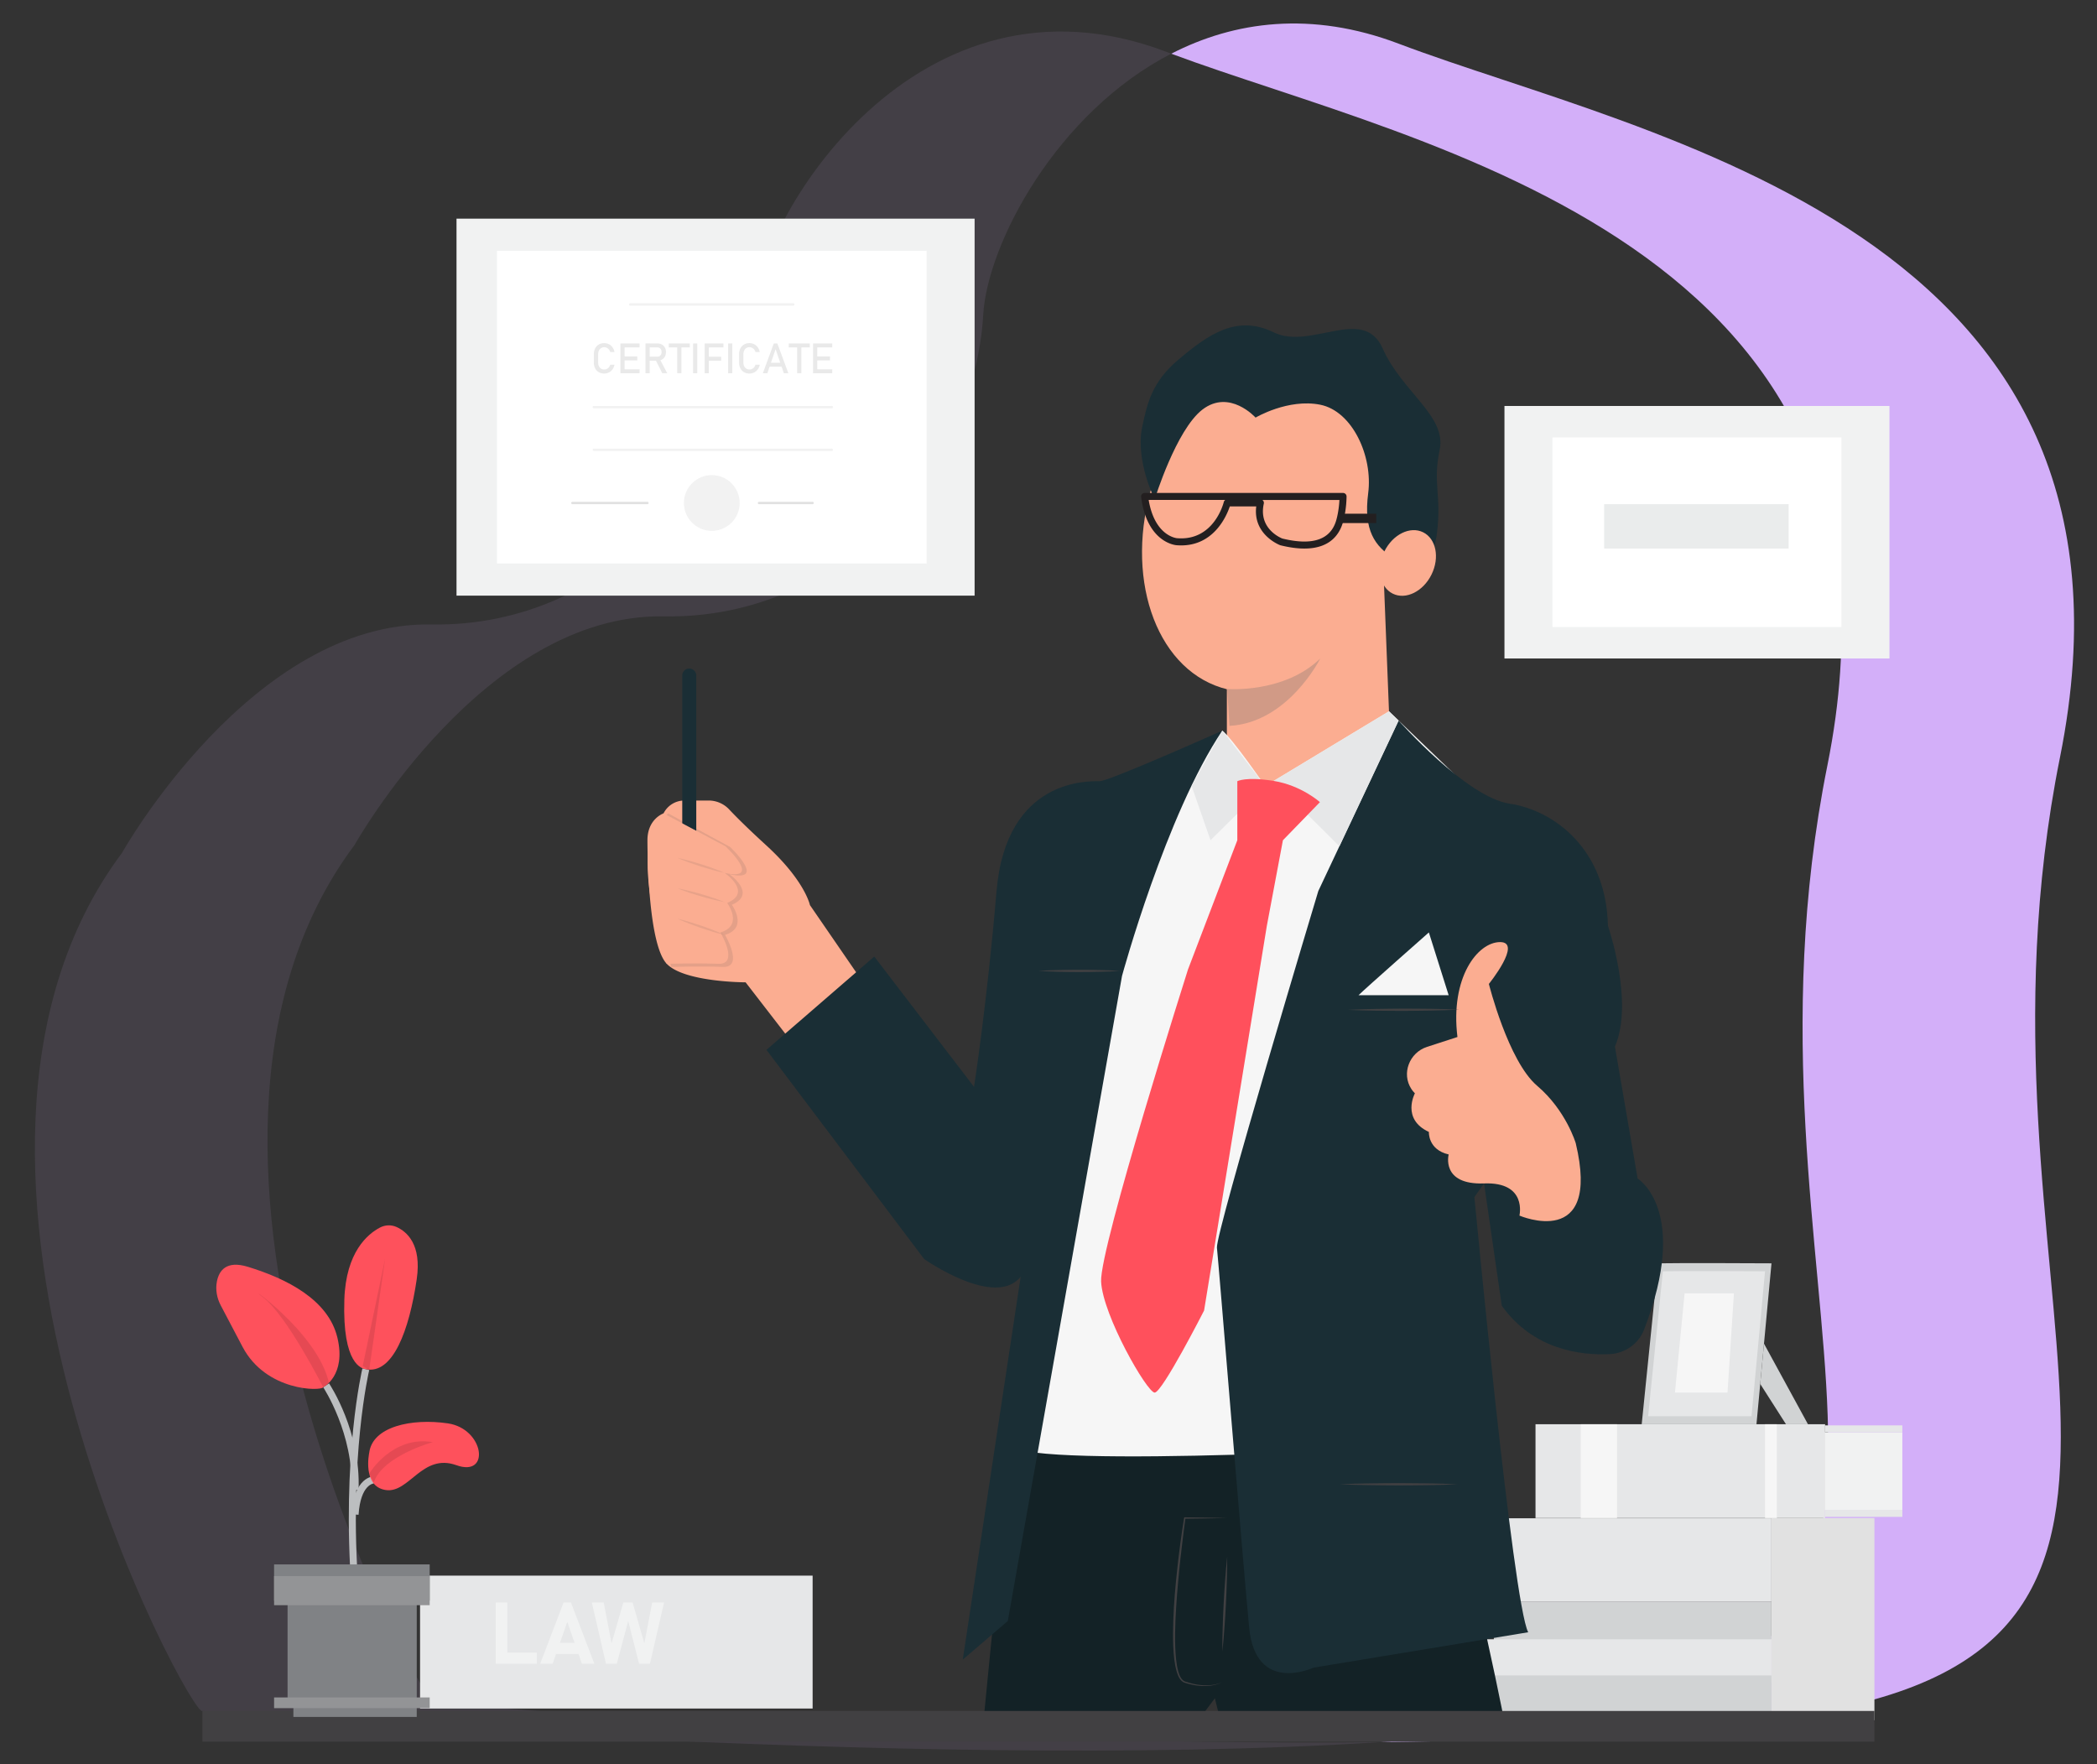
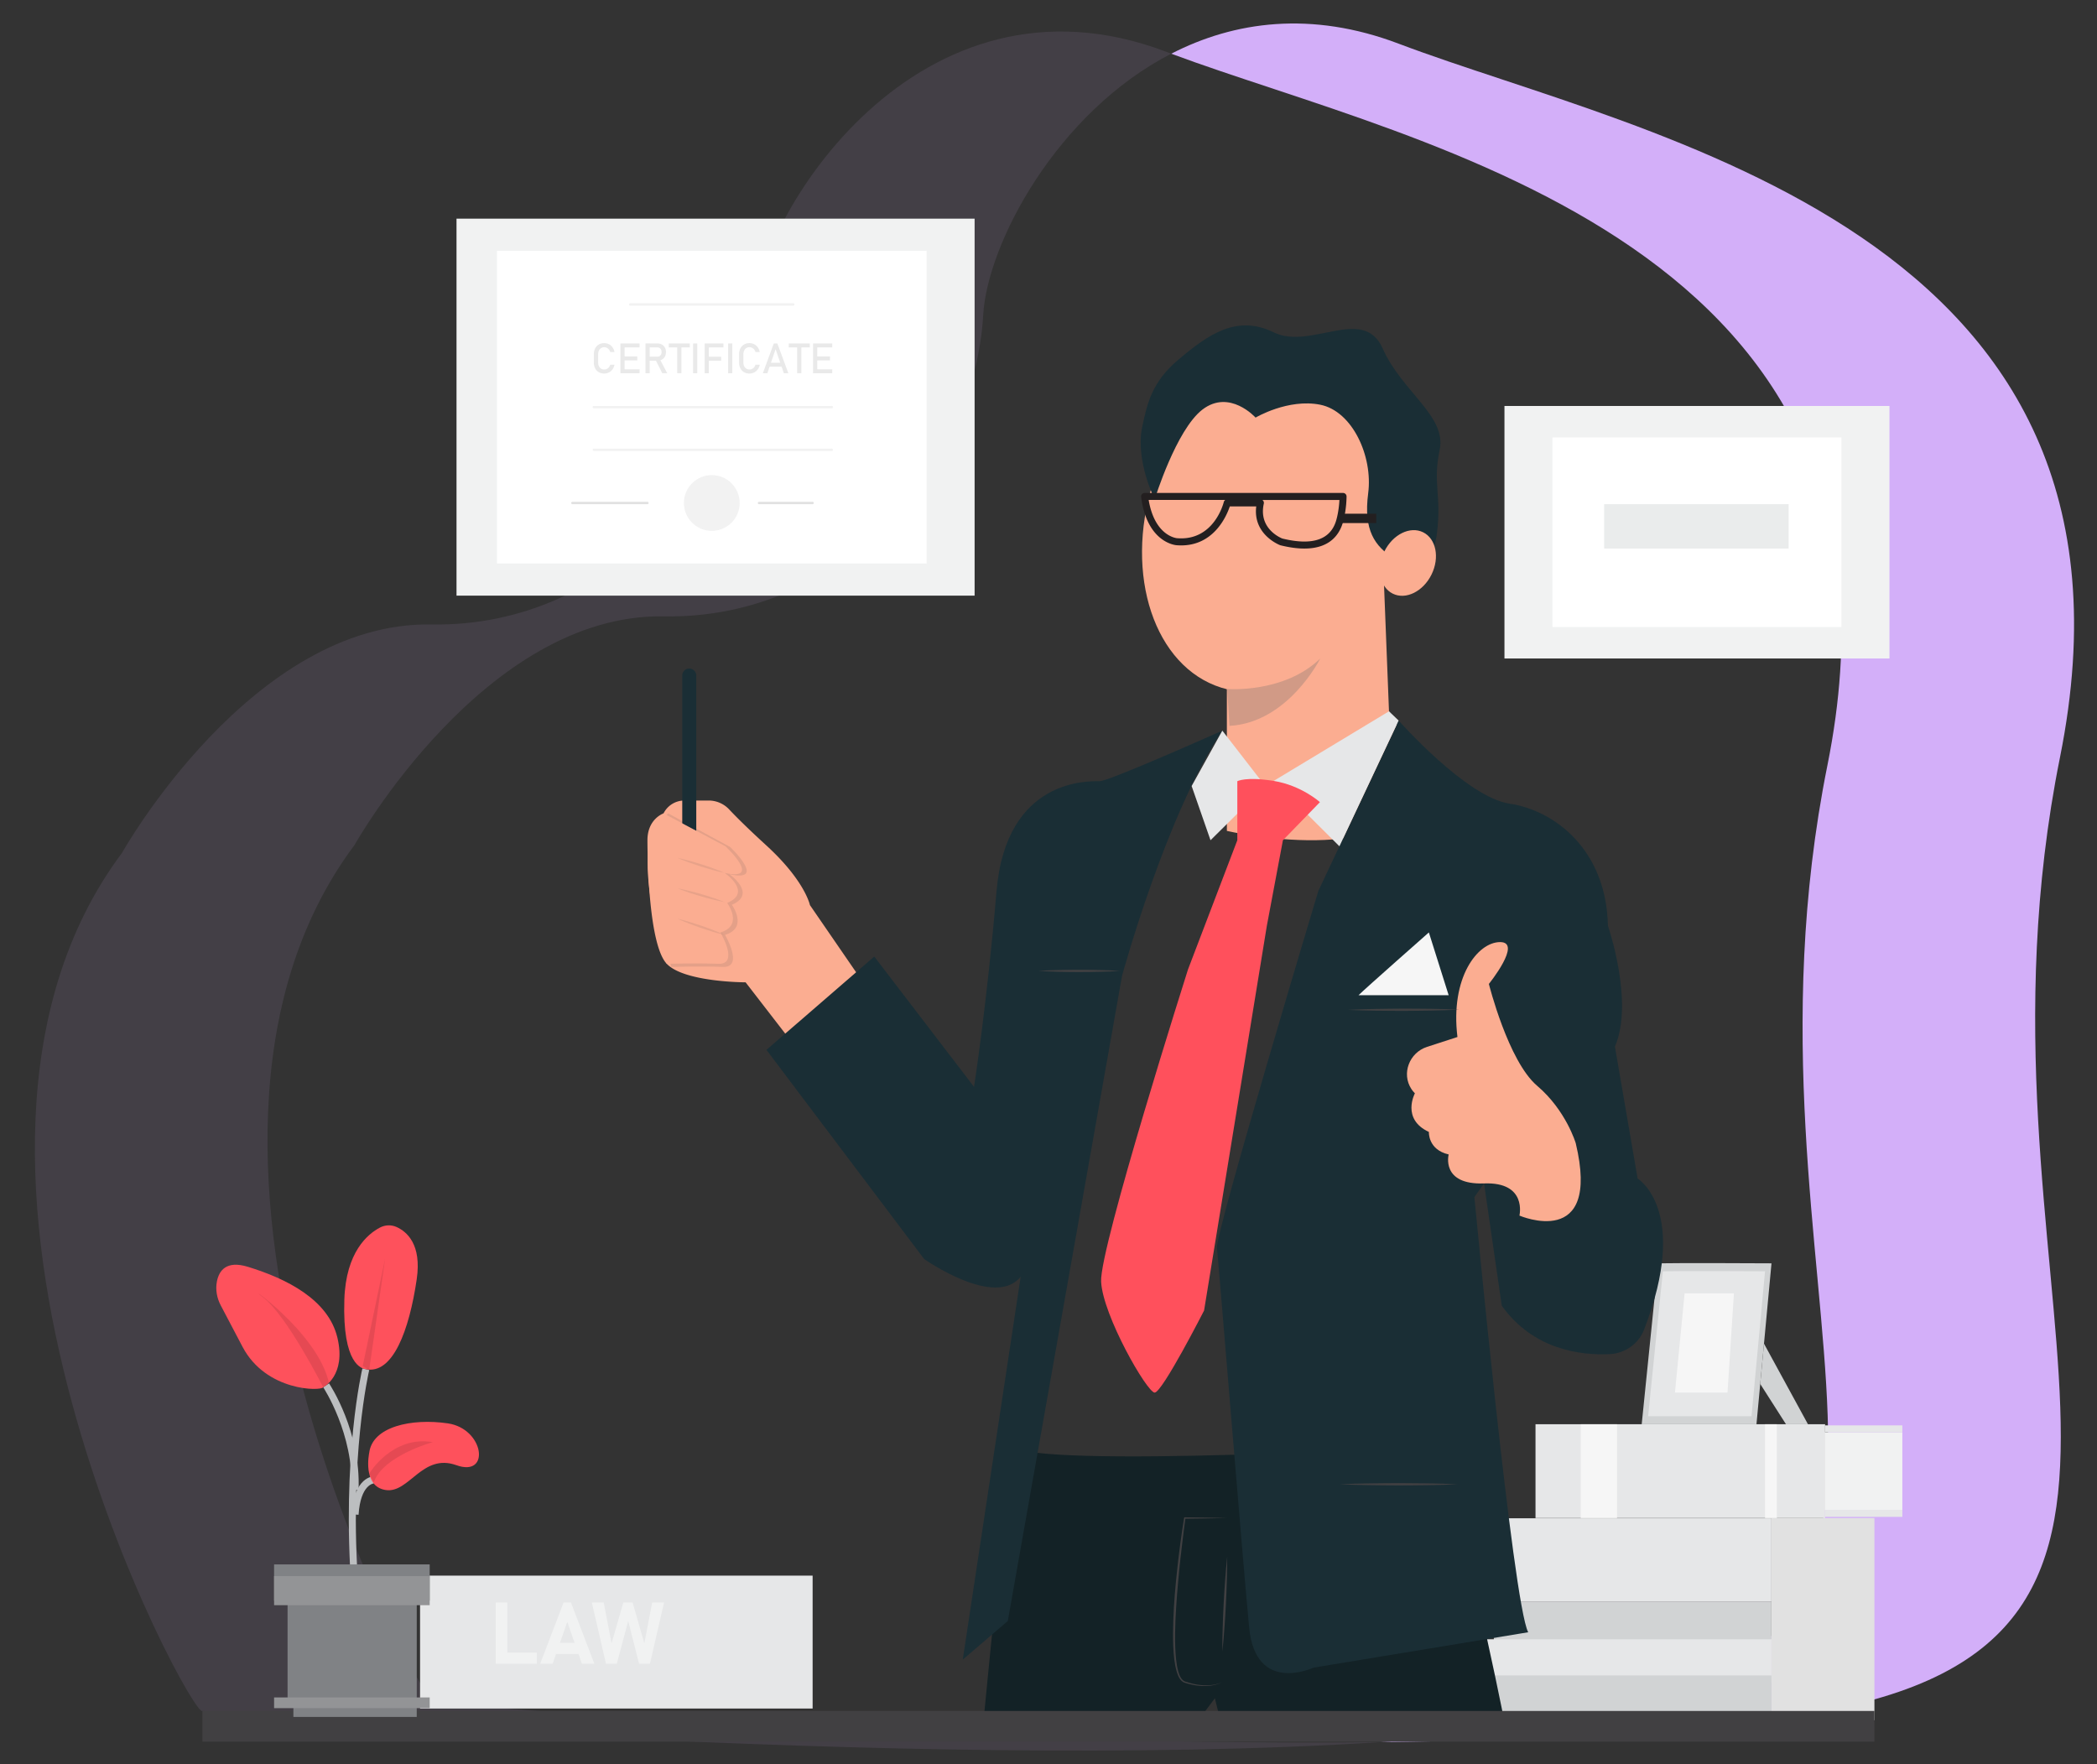
<svg xmlns="http://www.w3.org/2000/svg" version="1.1" id="Layer_1" x="0" y="0" viewBox="0 0 927.29 780.08" style="enable-background:new 0 0 927.29 780.08" xml:space="preserve">
  <rect x="0" y="0" width="927.29" height="780.08" fill="#333333" stroke="none" />
  <style>.st3{fill:#f1f2f2}.st4{fill:#e6e7e8}.st5{fill:#e1e1e1}.st7{fill:#d1d3d4}.st8{fill:#f6f6f6}.st9{fill:#fbad91}.st11{fill:#1a2e35}.st13{fill:#231f20}.st14{fill:#fff}.st15{fill:#414042}.st18{opacity:.1}.st19{fill:#e9e9e9}.st20{opacity:.44}.st23{fill:#bcbec0}.st24{fill:#fe515c}.st25{opacity:.12;fill:#301316}.st26{fill:#808285}.st27{fill:#939496}</style>
  <path d="M799.47 757.76c-51.84 8.28-118.77 11.85-189.15 12.62 31.5-2.03 60.73-4.96 86.29-9.05 195.88-31.31 64.5-189.24 111.46-422.85C854.69 106.52 627.79 64.72 517.93 23.75c27.9-14.36 61.89-19.08 100.52-4.45 108.92 41.26 339.42 81.99 292.47 315.61-46.95 233.61 84.43 391.54-111.45 422.85z" style="fill:#d3aff9" />
  <path d="M610.32 770.37c-209.91 13.47-520.79-13.79-520.79-13.79C85.26 761.32-48.48 514 53.95 377.15c0 0 57.41-102.45 136.85-101.02 79.44 1.42 137.31-67.01 141.11-133.26 2.79-48.7 74.76-161.27 183.68-120.02.78.29 1.55.59 2.34.88-50.76 26.12-81.36 84.14-83.16 115.57-3.79 66.25-61.67 134.67-141.11 133.25-79.44-1.42-136.83 101.03-136.83 101.03C54.38 510.41 188.12 757.74 192.4 753c-.01.01 222.34 19.5 417.92 17.37z" style="opacity:.1;fill:#d3aff9" />
  <path class="st3" d="M799.47 633.4h41.74v34.26h-41.74z" />
  <path class="st4" d="M679 629.78h128.06v41.5H679z" />
  <path class="st5" d="M783.34 671.28h45.53v89.4h-45.53z" />
  <path style="opacity:.44;fill:#e6e7e8" d="M672.52 708.35h110.82" />
  <path class="st4" d="M807.06 630.3h34.15v3.1h-34.15zM807.06 667.66h34.15v3.1h-34.15z" />
  <path class="st7" d="M733.2 558.64c8.91-.22 50.15 0 50.15 0l-6.64 71.14h-50.75l7.24-71.14z" />
  <path class="st4" d="M735.32 562.16c8.02-.2 45.18 0 45.18 0l-5.98 64.09H728.8l6.52-64.09z" />
  <path class="st7" d="m780.03 594.16 19.44 35.62h-9.72l-11.38-17.81z" />
  <path class="st8" d="M744.93 571.92h21.81l-2.84 43.87h-23.24zM699 629.78h16.05v41.5H699zM780.5 629.78h5.22v41.5h-5.22z" />
  <path class="st4" d="M660.57 671.38h122.77v36.97H660.57z" />
  <path class="st7" d="M660.57 708.35h122.77v16.87H660.57z" />
  <path class="st4" d="M650.55 724.88h132.8v19.16h-132.8z" />
  <path class="st7" d="M650.55 740.87h132.8v16.7h-132.8z" />
  <path class="st9" d="m381.63 434.38-23.48-34.15s-2.13-10.67-19.21-26.32c-8.69-7.96-13.69-12.98-16.51-15.99a12.41 12.41 0 0 0-9.06-3.93h-10.75c-3.9 0-7.46 2.2-9.21 5.69 0 0-7.11 2.4-7.11 11.87 0 9.47.71 46.46 8.54 54.65 7.83 8.18 34.86 8.18 34.86 8.18l24.19 31.3 27.74-31.3z" />
  <ellipse transform="rotate(-72.549 563.22 230.286)" class="st9" cx="563.24" cy="230.29" rx="77.37" ry="55.97" />
  <path class="st9" d="M542.52 294.56v72.86s75.21 17.63 89.32-19.98l-17.63-32.91-2.72-69.08-68.97 49.11z" />
-   <path class="st8" d="M540.51 323.08c4.38 3.35 18.97 24.5 18.97 24.5l54.72-33.05s30.61 29.36 30.26 29.09c-.36-.27-87.83 316.27-87.83 316.27s-96.75 16.69-106-6.4c-9.25-23.09 63.32-310.18 66.16-310.18s23.72-20.23 23.72-20.23z" />
  <path d="m446.86 639.27-12.09 123.08h93.91l8.53-11.38 2.84 11.38s125.22 4.98 125.22 0-26.72-123.08-26.72-123.08-182.44 10.67-191.69 0z" style="fill:#132226" />
  <path class="st11" d="M510.6 220.82s-8.59-17.18-5.55-31.88c2.31-11.16 4.62-20.25 16.01-29.88 13.23-11.18 25.83-20.09 42.18-12.09s39.64-12.09 48.17 7.11 28.37 29.88 25.21 44.82c-3.16 14.94.92 19.92-1.21 36.99s-17.39 27.49-17.39 27.49 7.39-10.81-1.39-16.31c-8.78-5.5-13.76-12.61-11.62-28.97 2.13-16.36-6.97-36.28-21.19-39.13-14.23-2.85-28.61 5.69-28.61 5.69s-11.45-12.76-23.48-3.56c-11.66 8.94-21.13 39.72-21.13 39.72z" />
  <path d="M542.67 304.67s25.09 2.07 41.15-13.49c0 0-14.15 28.38-40.15 29.8l-1-16.31z" style="opacity:.22;fill:#3c5762" />
  <ellipse transform="rotate(-63.673 622.584 248.923)" class="st9" cx="622.57" cy="248.94" rx="15.14" ry="11.61" />
  <path class="st13" d="M576.8 242.57c-3 0-6.5-.44-10.57-1.44a.75.75 0 0 1-.16-.05c-.13-.05-12.13-4.62-10.56-17.15h-11.69c-1.43 4.26-7.43 18.49-23.59 17.16-.52-.04-13.06-1.21-15.62-21.36-.06-.44.08-.89.37-1.22.29-.33.72-.53 1.16-.53h87.75c.85 0 1.55.69 1.55 1.54 0 .23.02 5.65-1.51 11.16-1.6 5.81-5.96 11.89-17.13 11.89zm-9.74-4.43c13.42 3.28 21.46.49 23.88-8.29.94-3.41 1.25-6.85 1.35-8.77H558.2c.13.09.25.2.35.32.29.37.41.85.3 1.31-2.41 10.92 7.18 15.02 8.21 15.43zm-59.12-17.06c2.66 15.84 12.13 16.88 12.54 16.91 16.2 1.34 20.5-15.28 20.68-15.99.1-.39.34-.72.65-.93h-33.87z" />
  <path class="st14" d="M608.57 229.23h-16.13" />
  <path class="st13" d="M592.44 227.16h16.13v4.14h-16.13z" />
  <path class="st11" d="M618.47 318.62s29.94 33.94 49.15 36.78c19.21 2.85 42.69 19.77 43.4 53.99 0 0 11.64 33.51 3.1 53.43l10.03 58.34s23.28 14.01 2.88 66.74c-2.44 6.3-8.4 10.56-15.15 10.89-12.82.62-33.83-1.85-47.81-21.43l-7.83-54.07-4.27 6.05s17 179.63 23.79 192.44l-94.94 15.65s-25.61 12.09-28.46-17.79c-2.85-29.88-13.52-161.49-14.23-167.9-.71-6.4 44.82-157.73 44.82-157.73l35.52-75.39z" />
  <path class="st8" d="M600.75 440.07c2.85-2.85 31.09-27.75 31.09-27.75l8.75 27.75h-39.84z" />
  <path class="st9" d="M671.89 537.53s36.28 15.65 24.9-32.01c0 0-4.27-14.51-17.07-25.39-12.81-10.89-21.34-45.04-21.34-45.04s14.94-18.5 4.98-18.5-22.12 15.65-18.88 41.97L631 462.94c-7.76 2.52-11.37 11.77-6.9 18.61.44.67.95 1.32 1.56 1.92 0 0-6.12 11.38 6.19 17.07 0 0-.5 7.83 8.75 9.96 0 0-3.56 13.52 15.65 12.81 19.2-.72 15.64 14.22 15.64 14.22z" />
  <path class="st11" d="M540.51 323.08s-50.04 22.37-54.31 22.37c-4.27 0-41.26-1.73-45.53 48.58-4.27 50.31-9.96 86.59-9.96 86.59l-44.11-57.63-47.67 41.26 69.72 92.48s31.3 22.05 42.69 7.83l-25.61 169.32 19.92-17.07 50.51-285.28c.01 0 19.45-71.46 44.35-108.45z" />
  <g>
    <path class="st15" d="M596.04 446.56c4.1-.21 8.21-.32 12.31-.41 4.1-.09 8.21-.09 12.31-.14 4.1.03 8.21.02 12.31.09l6.16.13c2.05.08 4.1.12 6.16.23-2.05.12-4.1.17-6.16.26l-6.16.15c-4.1.09-8.21.09-12.31.14-4.1-.03-8.21-.02-12.31-.09-4.1-.07-8.21-.16-12.31-.36z" />
  </g>
  <g>
    <path class="st15" d="M459.17 429.32c3.01-.21 6.02-.3 9.03-.38 3.01-.09 6.02-.1 9.03-.12 3.01.01 6.02.02 9.03.12l4.52.14c1.51.08 3.01.13 4.52.25-1.51.11-3.01.16-4.52.25l-4.52.14c-3.01.09-6.02.1-9.03.12-3.01-.01-6.02-.03-9.03-.12-3.01-.1-6.02-.2-9.03-.4z" />
  </g>
  <g>
    <path class="st15" d="M592.44 656.34c4.34-.21 8.67-.3 13.01-.38 4.34-.08 8.67-.07 13.01-.12 4.34.04 8.67.04 13.01.11l6.5.14c2.17.08 4.34.13 6.5.25-2.17.11-4.34.16-6.5.25l-6.5.14c-4.34.08-8.67.08-13.01.11-4.34-.04-8.67-.03-13.01-.12-4.34-.08-8.68-.17-13.01-.38z" />
  </g>
  <g>
    <path class="st15" d="m542.67 671.28-9.38.17-9.38.12.29-.25c-.53 3.76-1 7.52-1.44 11.29-.45 3.77-.89 7.54-1.27 11.31-.76 7.55-1.37 15.12-1.71 22.69-.16 3.79-.22 7.58-.1 11.36.16 3.77.36 7.58 1.36 11.19.26.89.57 1.78 1.03 2.57.45.79 1.07 1.49 1.86 1.8 1.77.6 3.6 1.09 5.46 1.41 3.7.57 7.65.5 11.12-1.11-3.4 1.78-7.41 1.97-11.18 1.52-1.9-.25-3.76-.7-5.59-1.29-.99-.37-1.7-1.18-2.21-2.02-.51-.85-.85-1.77-1.14-2.69-1.09-3.71-1.41-7.55-1.58-11.35-.15-3.81-.11-7.62.02-11.43.25-7.61.92-15.19 1.74-22.75.81-7.56 1.83-15.1 3.04-22.6l.04-.25h.25l9.38.12 9.39.19z" />
  </g>
  <g>
    <path class="st15" d="M542.67 688.35c.03 3.51-.06 7.01-.16 10.51-.09 3.5-.26 7-.42 10.5-.19 3.5-.38 6.99-.65 10.49l-.41 5.24c-.17 1.74-.31 3.49-.51 5.23-.02-1.75.02-3.51.02-5.26l.13-5.25c.09-3.5.26-7 .42-10.5.19-3.5.38-6.99.66-10.49.26-3.49.53-6.98.92-10.47z" />
  </g>
  <path class="st4" d="m559.48 347.58-24.19 23.97-8.35-23.97 13.57-24.5zM614.21 314.54l-50.97 30.77 29.05 28.91 26.18-55.6z" />
  <path d="M547.14 345.45v26.1l-21.81 57.14s-39.13 123.08-38.42 138.02c.71 14.94 20.33 49.09 23.68 49.09s21.85-36.28 21.85-36.28l27.75-170.11 7.11-37.85 16.36-16.85s-8.13-7.39-20.43-9.39-16.09.13-16.09.13z" style="fill:#ff505c" />
  <g>
    <path class="st11" d="M304.79 393.37c-1.71 0-3.1-1.39-3.1-3.1v-91.54c0-1.71 1.39-3.1 3.1-3.1 1.71 0 3.1 1.39 3.1 3.1v91.54a3.09 3.09 0 0 1-3.1 3.1z" />
  </g>
  <g>
    <path d="m295.48 359.68 27.38 14.84s16.73 15.9-.35 12.02c0 0 12.5 8.71 1.12 13.55 0 0 7.42 10.16-3.02 13.31 0 0 8.54 14.52-.95 14.16s-22.77 0-22.77 0-18.01-53.04-1.41-67.88z" style="opacity:.1;fill:#1a2e35" />
    <path class="st9" d="m293.41 359.68 27.38 14.54s16.73 15.58-.35 11.78c0 0 12.5 8.54 1.12 13.28 0 0 7.42 9.96-3.02 13.04 0 0 8.54 14.23-.95 13.87s-22.77 0-22.77 0-18.01-51.97-1.41-66.51z" />
    <g class="st18">
      <path class="st15" d="M299.58 379.36c3.6.73 7.1 1.75 10.59 2.84 3.47 1.12 6.92 2.31 10.28 3.8-3.6-.73-7.1-1.75-10.59-2.84-3.47-1.13-6.92-2.32-10.28-3.8z" />
    </g>
    <g class="st18">
      <path class="st15" d="M299.54 392.81c3.6.64 7.12 1.57 10.61 2.57 3.49 1.03 6.95 2.13 10.34 3.53-3.6-.64-7.12-1.57-10.61-2.57-3.5-1.03-6.96-2.14-10.34-3.53z" />
    </g>
    <g class="st18">
      <path class="st15" d="M299.58 406.24c3.61.83 7.11 1.94 10.6 3.12 3.47 1.21 6.92 2.49 10.27 4.07-3.61-.82-7.11-1.94-10.6-3.12-3.47-1.22-6.92-2.5-10.27-4.07z" />
    </g>
  </g>
  <path class="st15" d="M89.52 756.58h739.35v13.58H89.52z" />
  <g>
    <path class="st3" d="M201.87 96.69h229.1v166.7h-229.1z" />
    <path class="st14" d="M219.76 110.92h189.99v138.24H219.76z" />
    <path class="st19" d="M264.77 164.58a4.18 4.18 0 0 1-1.61-1.72c-.38-.74-.57-1.6-.57-2.58v-3.62c0-.98.19-1.84.57-2.58.38-.74.92-1.32 1.61-1.73.69-.41 1.49-.61 2.41-.61.76 0 1.45.16 2.09.48.63.32 1.16.78 1.59 1.37s.71 1.28.87 2.06h-1.89c-.12-.41-.31-.78-.58-1.1-.27-.32-.58-.57-.95-.75-.36-.18-.74-.26-1.12-.26-.54 0-1.01.13-1.41.39-.41.26-.72.62-.94 1.09-.22.47-.34 1.01-.34 1.64v3.62c0 .62.11 1.16.34 1.63.22.47.54.84.94 1.09.4.26.88.39 1.41.39.39 0 .77-.08 1.13-.25.36-.16.67-.4.94-.73.27-.32.46-.7.58-1.14h1.89c-.15.78-.44 1.47-.87 2.06s-.96 1.05-1.6 1.37-1.33.49-2.08.49c-.92-.01-1.72-.21-2.41-.61zM274.35 151.87h1.85v13.18h-1.85v-13.18zm.89 0h7.57v1.76h-7.57v-1.76zm0 5.75h6.57v1.76h-6.57v-1.76zm0 5.67h7.57v1.76h-7.57v-1.76zM285.44 151.86h1.85v13.19h-1.85v-13.19zm.81 5.85h4.5c.35 0 .66-.08.93-.25.27-.17.48-.41.63-.72.15-.31.22-.67.22-1.07s-.07-.76-.22-1.07c-.15-.31-.36-.55-.63-.72-.27-.17-.58-.25-.94-.25h-4.5v-1.76h4.42c.76 0 1.43.16 2.01.47.58.31 1.02.76 1.34 1.34s.48 1.24.48 2-.16 1.42-.48 2c-.32.58-.77 1.02-1.35 1.34-.58.31-1.24.47-2 .47h-4.42v-1.78zm3.59 1.35 1.84-.42 3.37 6.4h-2.19l-3.02-5.98zM295.73 151.87h9.3v1.76h-9.3v-1.76zm3.73 1.07h1.85v12.1h-1.85v-12.1zM308.33 165.05h-1.85v-13.18h1.85v13.18zM311.6 151.87h1.85v13.18h-1.85v-13.18zm.91 0h7.39v1.76h-7.39v-1.76zm0 5.87h6.39v1.76h-6.39v-1.76zM323.83 165.05h-1.85v-13.18h1.85v13.18zM329 164.58a4.18 4.18 0 0 1-1.61-1.72c-.38-.74-.57-1.6-.57-2.58v-3.62c0-.98.19-1.84.57-2.58.38-.74.92-1.32 1.61-1.73.69-.41 1.49-.61 2.41-.61.76 0 1.45.16 2.09.48.63.32 1.16.78 1.59 1.37s.71 1.28.87 2.06h-1.89c-.12-.41-.31-.78-.58-1.1-.27-.32-.58-.57-.95-.75-.36-.18-.74-.26-1.12-.26-.54 0-1.01.13-1.41.39-.41.26-.72.62-.94 1.09-.22.47-.34 1.01-.34 1.64v3.62c0 .62.11 1.16.34 1.63.22.47.54.84.94 1.09.4.26.88.39 1.41.39.39 0 .77-.08 1.13-.25.36-.16.67-.4.94-.73.27-.32.46-.7.58-1.14h1.89c-.15.78-.44 1.47-.87 2.06s-.96 1.05-1.6 1.37-1.33.49-2.08.49c-.91-.01-1.72-.21-2.41-.61zM342.17 151.87h1.58l4.86 13.18h-1.99l-3.65-10.63-3.65 10.63h-1.99l4.84-13.18zm-2.62 8.53h6.94v1.76h-6.94v-1.76zM348.79 151.87h9.3v1.76h-9.3v-1.76zm3.72 1.07h1.85v12.1h-1.85v-12.1zM359.54 151.87h1.85v13.18h-1.85v-13.18zm.9 0h7.57v1.76h-7.57v-1.76zm0 5.75h6.57v1.76h-6.57v-1.76zm0 5.67h7.57v1.76h-7.57v-1.76z" />
    <g class="st20">
      <path class="st5" d="M350.8 135.15h-72.09c-.29 0-.52-.23-.52-.52 0-.29.23-.52.52-.52h72.09c.29 0 .52.23.52.52 0 .29-.24.52-.52.52z" />
    </g>
    <g class="st20">
      <path class="st5" d="M367.83 180.55H262.59c-.29 0-.52-.23-.52-.52 0-.29.23-.52.52-.52h105.24c.29 0 .52.23.52.52a.53.53 0 0 1-.52.52z" />
    </g>
    <g class="st20">
      <path class="st5" d="M367.83 199.41H262.59c-.29 0-.52-.23-.52-.52 0-.29.23-.52.52-.52h105.24c.29 0 .52.23.52.52a.53.53 0 0 1-.52.52z" />
    </g>
    <circle cx="314.75" cy="222.42" r="12.33" style="opacity:.44;fill:#e1e1e1" />
    <g>
      <path class="st5" d="M359.34 222.94h-23.71c-.29 0-.52-.23-.52-.52 0-.29.23-.52.52-.52h23.71c.29 0 .52.23.52.52a.53.53 0 0 1-.52.52z" />
    </g>
    <g>
      <path class="st5" d="M286.3 222.94h-33.2c-.29 0-.52-.23-.52-.52 0-.29.23-.52.52-.52h33.2c.29 0 .52.23.52.52a.53.53 0 0 1-.52.52z" />
    </g>
  </g>
  <g>
    <path class="st3" d="M665.27 179.52h170.25v111.66H665.27z" />
    <path class="st14" d="M686.49 193.44h127.79v83.82H686.49z" />
    <path style="opacity:.09;fill:#1a2e35" d="M709.36 222.94h81.58v19.63h-81.58z" />
  </g>
  <g>
    <path class="st4" d="M185.75 696.74h173.59v58.77H185.75z" />
    <path class="st3" d="M219.23 708.61h5.11v27.09h-5.11v-27.09zm2.27 22.17h15.88v4.92H221.5v-4.92zM249.23 708.61h3.24l10.36 27.09h-5.5l-6.48-18.5-6.48 18.5h-5.5l10.36-27.09zm-5.38 17.83h14.26v4.92h-14.26v-4.92zM275.64 708.61h4.1l5.18 18.08 3.48-18.08h5.25l-6.24 27.09h-4.81l-4.81-18.93-5.03 18.93h-4.81l-6.24-27.09h5.25l3.48 18.08 5.2-18.08z" />
  </g>
  <g>
    <path class="st23" d="M155.47 703.5c-4.47-59.34 4.69-98.01 4.78-98.4l3.02.73c-.09.38-9.14 38.62-4.7 97.43l-3.1.24z" />
    <path class="st23" d="m158.56 658.88-3.1-.12c.99-24.78-12.41-45.12-12.54-45.32l2.58-1.73c.57.87 14.09 21.36 13.06 47.17z" />
    <path class="st23" d="m158.56 669.83-3.1-.2c1.08-16.67 9.52-16.78 9.86-16.76l-.03 3.1.02-1.55.02 1.55c-.06.01-5.9.37-6.77 13.86z" />
    <path class="st24" d="M163.26 642.46s-3.17 14.83 7.27 16.42c10.43 1.6 16.13-16.42 31.3-10.97s12.33-16.13-3.79-18.5c-16.13-2.36-33.4 1.46-34.78 13.05zM142.92 613.44c-.85 1.75-25.27 1.98-35.7-17.94-5.21-9.95-8.06-15.35-9.6-18.25-1.72-3.25-2.41-7-1.7-10.61.92-4.69 4.07-9.41 13.67-6.47 17.07 5.22 35.57 14.47 39.6 31.3 4.03 16.84-6.27 21.97-6.27 21.97zM161.69 605.45c-1.46-.3-10.37-1.64-9.42-30.81.69-21.07 10.4-29.02 15.74-31.81 2.29-1.2 4.97-1.32 7.33-.26 4.54 2.03 11.19 7.67 8.94 23.07-3.32 22.75-10.64 42.31-22.59 39.81z" />
    <path class="st25" d="M142.92 613.44s-15.93-31.56-26.53-39.69c-10.6-8.13 24.23 15.04 29.11 37.96l-2.58 1.73zM160.4 604.04l9.89-47.43-7.03 49.22zM163.26 651.63s10.11-17 28.13-13.91c0 0-22.05 5.99-26.09 17.74l-2.04-3.83z" />
    <g>
      <path class="st26" d="M129.74 754h54.54v5.22h-54.54zM127.16 706.8h57.13v45.69h-57.13z" />
      <path class="st26" d="M121.2 691.78h68.81v16.01H121.2z" />
      <path class="st27" d="M121.2 696.96h68.81v12.85H121.2zM121.2 750.6h68.81v4.74H121.2z" />
    </g>
  </g>
</svg>